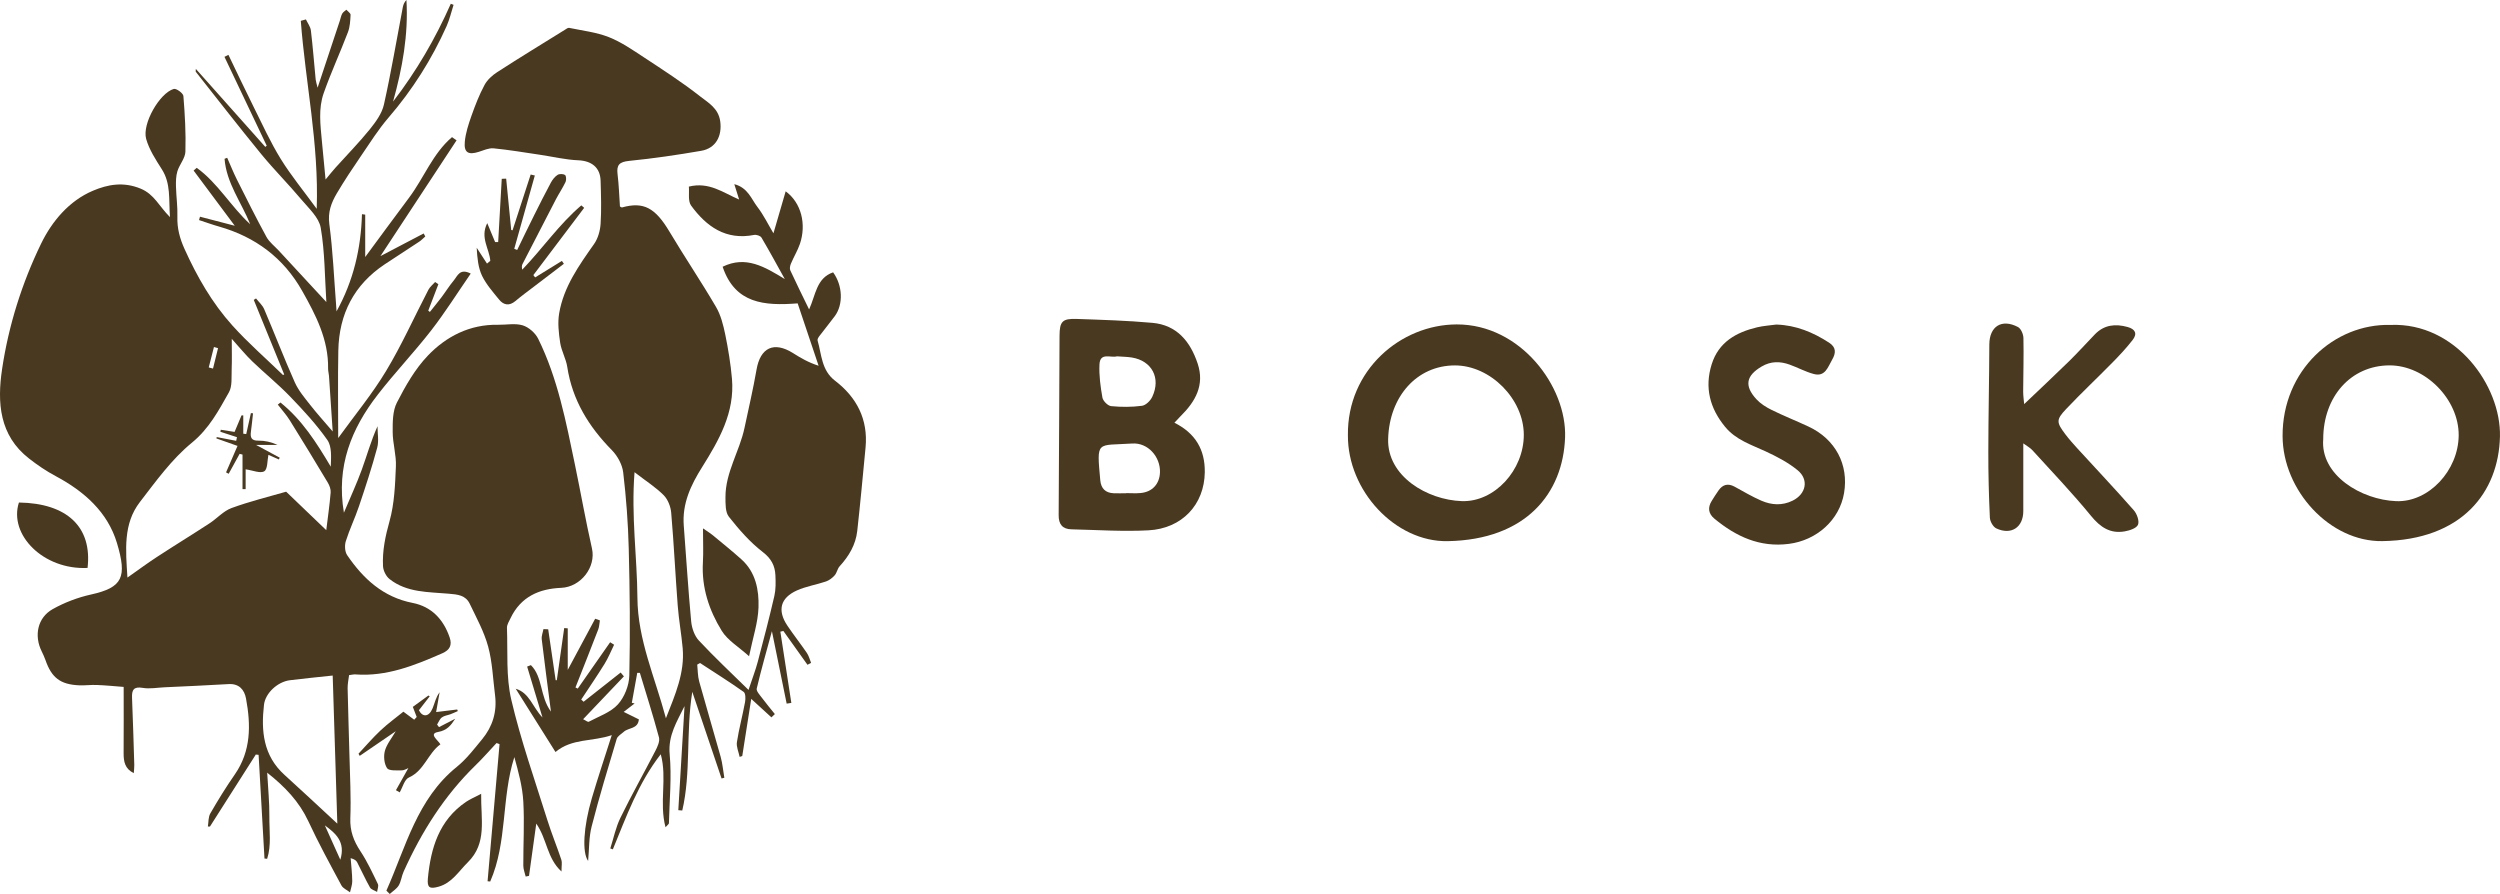
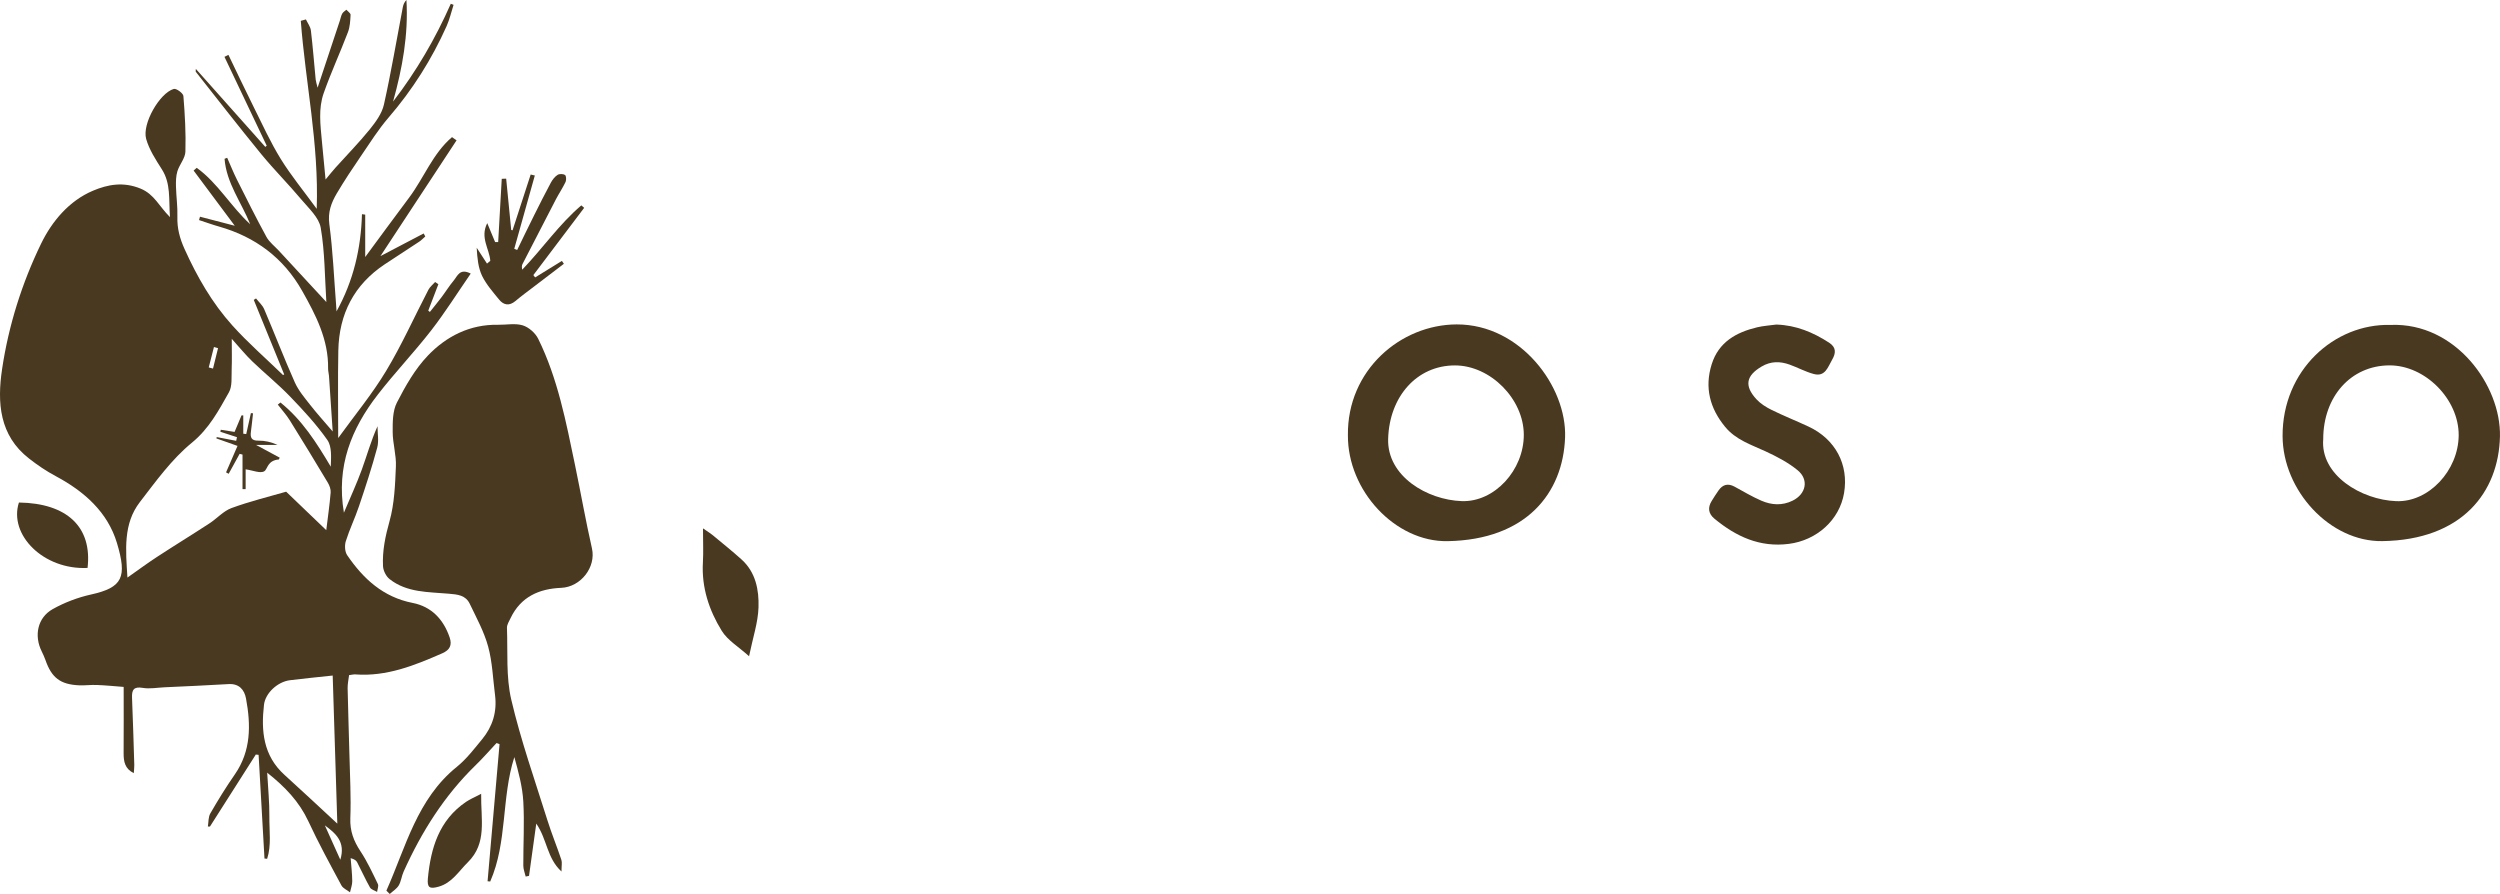
<svg xmlns="http://www.w3.org/2000/svg" width="179" height="64" viewBox="0 0 179 64" fill="none">
  <g clip-path="url(#clip0_554_205)">
    <path d="M20.349 26.812C19.624 25.033 18.895 23.252 18.17 21.473C18.224 21.437 18.277 21.401 18.331 21.367C18.531 21.624 18.794 21.85 18.916 22.139C19.66 23.879 20.337 25.645 21.107 27.373C21.367 27.957 21.8 28.47 22.2 28.979C22.666 29.579 23.179 30.14 23.821 30.894C23.725 29.435 23.642 28.174 23.555 26.911C23.543 26.736 23.489 26.562 23.492 26.39C23.525 24.313 22.609 22.552 21.636 20.828C20.298 18.458 18.277 16.96 15.684 16.222C15.2 16.086 14.728 15.911 14.251 15.757C14.275 15.676 14.296 15.598 14.319 15.516C15.185 15.742 16.051 15.968 16.809 16.164C15.86 14.889 14.86 13.551 13.863 12.212C13.937 12.146 14.012 12.079 14.086 12.016C15.603 13.107 16.534 14.796 17.916 16.056C17.284 14.488 16.209 13.101 16.078 11.371C16.14 11.347 16.203 11.323 16.266 11.296C16.495 11.811 16.704 12.339 16.955 12.842C17.648 14.223 18.337 15.607 19.078 16.963C19.284 17.34 19.66 17.62 19.958 17.943C21.066 19.14 22.17 20.337 23.367 21.627C23.251 19.809 23.26 18.033 22.964 16.309C22.839 15.579 22.116 14.925 21.588 14.298C20.66 13.192 19.636 12.167 18.719 11.052C17.125 9.107 15.582 7.117 14.021 5.143C14 5.116 14.021 5.052 14.021 4.932C15.704 6.822 17.352 8.67 18.997 10.518L19.096 10.431C18.087 8.311 17.081 6.189 16.072 4.07C16.167 4.021 16.26 3.976 16.355 3.928C16.958 5.173 17.546 6.427 18.164 7.663C18.788 8.914 19.37 10.195 20.101 11.38C20.836 12.568 21.731 13.656 22.677 14.952C22.839 10.274 21.869 5.906 21.537 1.492C21.66 1.459 21.782 1.423 21.904 1.39C22.027 1.655 22.227 1.908 22.26 2.186C22.4 3.352 22.489 4.528 22.603 5.701C22.618 5.842 22.669 5.978 22.74 6.279C23.307 4.567 23.824 3.018 24.337 1.468C24.391 1.302 24.421 1.121 24.504 0.974C24.567 0.862 24.698 0.787 24.797 0.696C24.904 0.817 25.104 0.944 25.101 1.058C25.081 1.477 25.06 1.917 24.913 2.303C24.355 3.771 23.692 5.2 23.173 6.68C22.788 7.778 22.94 8.941 23.045 10.081C23.122 10.946 23.209 11.808 23.31 12.854C23.633 12.468 23.827 12.221 24.039 11.986C24.854 11.079 25.713 10.207 26.477 9.261C26.901 8.736 27.346 8.127 27.489 7.488C28.006 5.179 28.397 2.84 28.842 0.512C28.878 0.332 28.946 0.157 29.101 0C29.248 2.481 28.812 4.881 28.143 7.274C29.815 5.104 31.173 2.764 32.278 0.268C32.343 0.295 32.409 0.32 32.475 0.347C32.313 0.853 32.194 1.381 31.979 1.866C30.913 4.251 29.534 6.43 27.827 8.411C27.087 9.27 26.475 10.247 25.833 11.187C25.236 12.061 24.648 12.945 24.11 13.855C23.725 14.512 23.466 15.175 23.579 16.038C23.833 17.943 23.913 19.875 24.063 21.796C24.075 21.955 24.084 22.115 24.096 22.293C25.304 20.116 25.848 17.792 25.916 15.335C25.994 15.347 26.072 15.356 26.149 15.368V18.404C27.122 17.084 28.197 15.61 29.293 14.15C30.352 12.737 30.988 10.988 32.364 9.819C32.472 9.894 32.579 9.972 32.69 10.048C30.872 12.812 29.054 15.576 27.239 18.338C28.266 17.798 29.301 17.259 30.334 16.716L30.451 16.93C30.307 17.054 30.179 17.198 30.021 17.301C29.2 17.846 28.37 18.377 27.549 18.923C25.352 20.385 24.275 22.477 24.224 25.1C24.182 27.186 24.215 29.272 24.215 31.364C25.424 29.694 26.66 28.199 27.651 26.55C28.773 24.684 29.669 22.679 30.677 20.741C30.788 20.532 30.994 20.373 31.155 20.192C31.233 20.243 31.31 20.297 31.388 20.349L30.663 22.242C30.701 22.272 30.74 22.302 30.779 22.335C31.054 21.988 31.337 21.648 31.603 21.295C31.904 20.897 32.167 20.466 32.486 20.086C32.752 19.77 32.916 19.179 33.704 19.589C32.74 20.988 31.869 22.374 30.872 23.659C29.648 25.235 28.266 26.685 27.042 28.265C25.167 30.686 24.06 33.375 24.624 36.709C25.087 35.608 25.537 34.635 25.904 33.628C26.275 32.612 26.558 31.566 27.03 30.52C27.03 31.032 27.137 31.575 27.009 32.051C26.627 33.468 26.17 34.864 25.701 36.254C25.418 37.098 25.024 37.906 24.758 38.756C24.666 39.054 24.689 39.506 24.86 39.754C26.012 41.445 27.439 42.756 29.543 43.169C30.89 43.431 31.752 44.339 32.197 45.647C32.382 46.193 32.206 46.539 31.669 46.775C29.677 47.649 27.677 48.454 25.439 48.288C25.319 48.279 25.197 48.315 24.994 48.339C24.955 48.656 24.884 48.972 24.89 49.283C24.922 50.862 24.979 52.439 25.018 54.019C25.054 55.541 25.143 57.063 25.084 58.58C25.048 59.496 25.322 60.214 25.809 60.949C26.296 61.685 26.672 62.502 27.057 63.298C27.125 63.442 27.024 63.671 27 63.861C26.827 63.759 26.579 63.696 26.492 63.545C26.161 62.963 25.887 62.345 25.576 61.748C25.51 61.621 25.397 61.522 25.107 61.444C25.149 61.992 25.215 62.544 25.221 63.093C25.224 63.358 25.116 63.623 25.06 63.889C24.851 63.726 24.558 63.608 24.445 63.394C23.63 61.878 22.803 60.364 22.078 58.803C21.424 57.401 20.418 56.343 19.131 55.324C19.191 56.43 19.298 57.458 19.287 58.483C19.275 59.484 19.442 60.518 19.128 61.489C19.066 61.483 19 61.477 18.937 61.471C18.797 58.996 18.657 56.521 18.516 54.046C18.451 54.04 18.382 54.031 18.316 54.025C17.221 55.743 16.125 57.461 15.033 59.18H14.883C14.937 58.866 14.907 58.498 15.06 58.239C15.609 57.289 16.185 56.352 16.812 55.451C17.982 53.765 17.967 51.911 17.615 50.015C17.498 49.382 17.116 48.936 16.367 48.981C14.839 49.072 13.31 49.138 11.782 49.21C11.263 49.234 10.728 49.337 10.227 49.253C9.576 49.141 9.43 49.391 9.454 49.967C9.519 51.568 9.567 53.172 9.615 54.772C9.621 54.944 9.594 55.119 9.579 55.357C8.937 55.044 8.848 54.519 8.851 53.922C8.863 52.37 8.854 50.82 8.854 49.183C8.197 49.132 7.567 49.069 6.937 49.045C6.516 49.026 6.092 49.087 5.672 49.069C4.322 49.011 3.695 48.529 3.254 47.257C3.179 47.046 3.084 46.841 2.985 46.639C2.427 45.514 2.684 44.23 3.764 43.618C4.615 43.139 5.57 42.777 6.522 42.566C8.785 42.063 9.107 41.33 8.376 38.888C7.707 36.658 6.024 35.18 3.997 34.095C3.322 33.736 2.681 33.302 2.078 32.829C-0.051 31.177 -0.209 28.82 0.149 26.429C0.615 23.3 1.573 20.267 2.946 17.439C3.716 15.854 4.943 14.38 6.654 13.656C7.71 13.21 8.83 12.99 10.081 13.511C11.051 13.918 11.373 14.747 12.17 15.546C12.075 14.259 12.245 13.15 11.585 12.116C11.149 11.431 10.684 10.72 10.466 9.951C10.158 8.872 11.43 6.656 12.445 6.367C12.624 6.316 13.116 6.677 13.131 6.873C13.239 8.197 13.316 9.532 13.275 10.859C13.26 11.332 12.851 11.778 12.701 12.263C12.597 12.607 12.591 12.993 12.6 13.361C12.618 14.081 12.725 14.802 12.701 15.519C12.675 16.345 12.875 17.081 13.212 17.825C14.11 19.815 15.188 21.696 16.642 23.309C17.77 24.56 19.051 25.675 20.263 26.851C20.293 26.836 20.322 26.824 20.352 26.809L20.349 26.812ZM23.361 37.957C23.472 37.043 23.6 36.16 23.675 35.268C23.695 35.036 23.594 34.764 23.472 34.559C22.576 33.064 21.672 31.572 20.749 30.095C20.501 29.697 20.179 29.344 19.89 28.97C19.952 28.919 20.018 28.868 20.081 28.82C21.615 30.049 22.66 31.686 23.683 33.414C23.707 32.739 23.77 31.976 23.436 31.5C22.654 30.387 21.716 29.371 20.77 28.392C19.913 27.502 18.943 26.721 18.051 25.862C17.561 25.389 17.128 24.852 16.594 24.259C16.594 25.076 16.615 25.757 16.588 26.435C16.564 26.996 16.642 27.65 16.388 28.096C15.654 29.395 14.976 30.686 13.731 31.705C12.296 32.88 11.161 34.46 10.012 35.952C8.818 37.505 8.997 39.356 9.125 41.354C9.919 40.797 10.57 40.311 11.248 39.871C12.489 39.06 13.755 38.285 14.997 37.474C15.534 37.125 15.994 36.591 16.576 36.377C17.872 35.901 19.224 35.572 20.489 35.205C21.442 36.118 22.37 37.01 23.361 37.96V37.957ZM24.152 58.972C24.039 55.36 23.931 51.926 23.821 48.369C22.809 48.478 21.782 48.577 20.758 48.704C19.887 48.812 18.997 49.617 18.901 50.467C18.686 52.34 18.851 54.109 20.37 55.481C21.603 56.596 22.815 57.736 24.152 58.972ZM23.26 59.098C23.606 59.87 23.955 60.645 24.367 61.558C24.761 60.265 24.021 59.659 23.26 59.098ZM15.612 24.928C15.513 24.901 15.418 24.873 15.319 24.846C15.194 25.335 15.072 25.82 14.946 26.308C15.048 26.336 15.149 26.363 15.251 26.39C15.37 25.901 15.492 25.416 15.612 24.928Z" fill="#493921" />
-     <path d="M41.779 50.251C42.666 49.551 43.552 48.852 44.439 48.153C44.516 48.243 44.594 48.337 44.672 48.427C43.716 49.431 42.758 50.438 41.752 51.496C41.928 51.577 42.086 51.713 42.155 51.677C42.874 51.291 43.719 51.011 44.242 50.435C44.713 49.916 45.045 49.069 45.059 48.361C45.128 45.337 45.095 42.307 45.018 39.284C44.973 37.463 44.836 35.636 44.621 33.827C44.555 33.264 44.212 32.64 43.809 32.23C42.155 30.55 40.979 28.645 40.615 26.267C40.525 25.682 40.2 25.136 40.11 24.551C40.006 23.855 39.919 23.119 40.036 22.435C40.358 20.53 41.459 19.005 42.54 17.464C42.818 17.069 42.97 16.517 43.003 16.026C43.069 15.001 43.033 13.97 43.003 12.942C42.976 11.983 42.346 11.516 41.409 11.477C40.477 11.438 39.555 11.212 38.627 11.076C37.534 10.913 36.442 10.729 35.343 10.621C35 10.588 34.63 10.76 34.283 10.871C33.531 11.112 33.206 10.928 33.28 10.145C33.34 9.515 33.546 8.888 33.758 8.288C34.024 7.537 34.316 6.783 34.692 6.084C34.889 5.716 35.248 5.391 35.606 5.161C37.206 4.127 38.83 3.136 40.448 2.132C40.543 2.071 40.666 1.975 40.755 1.996C41.704 2.195 42.695 2.304 43.588 2.656C44.477 3.006 45.292 3.573 46.101 4.103C47.462 4.999 48.839 5.885 50.119 6.892C50.704 7.353 51.442 7.742 51.57 8.698C51.707 9.72 51.272 10.615 50.203 10.799C48.495 11.094 46.776 11.347 45.051 11.519C44.361 11.589 44.131 11.794 44.218 12.478C44.313 13.247 44.334 14.024 44.388 14.784C44.454 14.817 44.504 14.862 44.537 14.853C46.083 14.419 46.916 14.88 47.931 16.581C49.015 18.399 50.2 20.153 51.269 21.98C51.609 22.562 51.785 23.264 51.925 23.936C52.14 24.988 52.316 26.053 52.409 27.123C52.618 29.529 51.483 31.512 50.278 33.435C49.462 34.735 48.836 36.052 48.958 37.635C49.134 39.923 49.275 42.214 49.489 44.499C49.534 44.969 49.722 45.521 50.033 45.856C51.128 47.031 52.304 48.132 53.594 49.398C53.874 48.551 54.098 47.981 54.254 47.39C54.669 45.825 55.078 44.258 55.442 42.681C55.552 42.202 55.543 41.683 55.519 41.186C55.486 40.493 55.218 39.989 54.603 39.516C53.692 38.813 52.907 37.909 52.188 36.999C51.928 36.67 51.946 36.07 51.943 35.594C51.94 33.818 52.952 32.317 53.307 30.635C53.6 29.248 53.925 27.864 54.167 26.469C54.439 24.886 55.412 24.422 56.779 25.281C57.325 25.625 57.877 25.953 58.612 26.188C58.11 24.69 57.609 23.195 57.113 21.721C54.731 21.905 52.63 21.748 51.74 19.098C53.406 18.284 54.746 19.101 56.191 19.981C55.639 18.989 55.101 17.989 54.522 17.012C54.445 16.882 54.155 16.789 53.991 16.822C51.979 17.217 50.582 16.228 49.48 14.715C49.245 14.389 49.364 13.798 49.322 13.361C50.779 13.002 51.764 13.792 52.922 14.287C52.8 13.898 52.707 13.608 52.576 13.186C53.555 13.44 53.794 14.251 54.233 14.82C54.675 15.396 54.997 16.065 55.379 16.704C55.669 15.707 55.952 14.73 56.254 13.699C57.37 14.513 57.752 16.05 57.275 17.461C57.107 17.949 56.83 18.399 56.63 18.878C56.57 19.02 56.525 19.231 56.585 19.357C57.003 20.265 57.448 21.157 57.931 22.155C58.403 21.136 58.448 19.912 59.651 19.499C60.34 20.445 60.391 21.799 59.77 22.637C59.415 23.119 59.03 23.581 58.669 24.06C58.6 24.15 58.513 24.292 58.54 24.383C58.833 25.392 58.815 26.514 59.788 27.259C61.343 28.449 62.167 30.029 61.973 32.052C61.782 34.041 61.6 36.031 61.379 38.015C61.269 39 60.785 39.817 60.119 40.544C59.958 40.719 59.922 41.014 59.764 41.192C59.6 41.379 59.373 41.551 59.143 41.632C58.457 41.867 57.719 41.979 57.062 42.274C55.865 42.811 55.645 43.709 56.379 44.8C56.824 45.464 57.319 46.088 57.77 46.748C57.913 46.956 57.976 47.221 58.075 47.462C57.988 47.508 57.901 47.553 57.815 47.598C57.239 46.79 56.663 45.985 56.089 45.177C56.018 45.195 55.946 45.21 55.874 45.228C56.137 46.929 56.397 48.629 56.66 50.329C56.549 50.347 56.436 50.362 56.325 50.38C55.979 48.674 55.63 46.965 55.269 45.192C54.895 46.576 54.504 47.933 54.182 49.301C54.14 49.482 54.4 49.757 54.555 49.965C54.851 50.362 55.17 50.742 55.48 51.128C55.397 51.206 55.313 51.285 55.233 51.363C54.782 50.95 54.331 50.537 53.788 50.04C53.567 51.454 53.355 52.792 53.146 54.131C53.083 54.152 53.021 54.173 52.958 54.194C52.886 53.838 52.71 53.464 52.764 53.13C52.913 52.168 53.17 51.225 53.346 50.266C53.391 50.031 53.385 49.636 53.245 49.539C52.227 48.819 51.167 48.153 50.122 47.471C50.057 47.511 49.988 47.547 49.922 47.586C49.964 47.987 49.955 48.4 50.059 48.783C50.558 50.589 51.098 52.385 51.6 54.191C51.734 54.676 51.776 55.189 51.862 55.689C51.797 55.704 51.728 55.722 51.663 55.737C50.985 53.736 50.31 51.731 49.567 49.533C49.101 52.473 49.486 55.309 48.851 58.032C48.755 58.026 48.663 58.02 48.567 58.01C48.716 55.526 48.862 53.042 49.012 50.558C48.474 51.662 47.821 52.654 47.949 54.013C48.101 55.641 47.934 57.299 47.895 58.945C47.895 58.999 47.809 59.05 47.651 59.231C47.182 57.462 47.785 55.728 47.31 54.004C45.692 56.078 44.845 58.475 43.88 60.814L43.698 60.748C43.934 60.009 44.089 59.231 44.427 58.544C45.215 56.931 46.098 55.364 46.922 53.766C47.075 53.471 47.257 53.079 47.182 52.798C46.767 51.246 46.278 49.714 45.815 48.177H45.627C45.498 48.894 45.367 49.609 45.239 50.323C45.304 50.338 45.373 50.353 45.439 50.368C45.191 50.558 44.943 50.751 44.657 50.971C45.057 51.17 45.394 51.333 45.743 51.508C45.68 52.207 45 52.09 44.666 52.394C44.486 52.557 44.215 52.705 44.155 52.91C43.531 54.99 42.901 57.073 42.361 59.177C42.161 59.952 42.191 60.79 42.11 61.643C41.669 61.04 41.773 59.198 42.379 57.139C42.809 55.68 43.292 54.239 43.803 52.635C42.421 53.115 40.958 52.849 39.773 53.844C38.827 52.34 37.877 50.827 36.925 49.313C37.916 49.609 38.131 50.631 38.842 51.372C38.454 50.082 38.098 48.903 37.743 47.728C37.833 47.691 37.922 47.658 38.012 47.622C38.877 48.478 38.645 49.865 39.448 50.95C39.212 49.117 38.985 47.447 38.788 45.771C38.761 45.536 38.868 45.286 38.91 45.045C39.024 45.048 39.137 45.054 39.251 45.057C39.43 46.272 39.606 47.486 39.785 48.701C39.812 48.701 39.842 48.701 39.868 48.701C40.045 47.456 40.221 46.214 40.397 44.969C40.48 44.975 40.564 44.984 40.651 44.99V47.963C41.367 46.627 41.991 45.464 42.615 44.3C42.728 44.339 42.839 44.381 42.952 44.421C42.913 44.638 42.91 44.87 42.833 45.069C42.298 46.459 41.749 47.839 41.203 49.223C41.257 49.25 41.313 49.277 41.367 49.304C42.14 48.198 42.913 47.092 43.686 45.985C43.782 46.045 43.874 46.103 43.97 46.163C43.743 46.624 43.552 47.11 43.28 47.544C42.746 48.406 42.173 49.241 41.615 50.088C41.675 50.145 41.734 50.2 41.797 50.257L41.779 50.251ZM45.433 33.812C45.185 36.953 45.618 39.878 45.639 42.802C45.66 45.801 46.901 48.508 47.68 51.427C48.346 49.735 49.036 48.168 48.88 46.41C48.788 45.391 48.603 44.381 48.525 43.362C48.355 41.144 48.248 38.916 48.057 36.7C48.018 36.266 47.818 35.757 47.519 35.455C46.964 34.898 46.283 34.466 45.436 33.812H45.433Z" fill="#493921" />
    <path d="M27.666 63.768C29.057 60.651 29.854 57.208 32.707 54.908C33.397 54.35 33.955 53.617 34.525 52.924C35.272 52.017 35.597 50.959 35.445 49.774C35.295 48.61 35.257 47.416 34.952 46.295C34.663 45.231 34.113 44.233 33.633 43.229C33.337 42.614 32.773 42.563 32.128 42.509C30.672 42.379 29.134 42.442 27.892 41.462C27.645 41.267 27.442 40.863 27.424 40.546C27.367 39.443 27.591 38.391 27.892 37.311C28.242 36.06 28.29 34.71 28.346 33.395C28.382 32.578 28.119 31.756 28.116 30.933C28.113 30.224 28.11 29.422 28.418 28.825C29.03 27.634 29.716 26.423 30.63 25.467C31.958 24.077 33.645 23.218 35.654 23.254C36.248 23.263 36.881 23.131 37.424 23.294C37.857 23.426 38.328 23.839 38.534 24.255C39.937 27.101 40.525 30.197 41.167 33.275C41.582 35.27 41.934 37.284 42.385 39.271C42.687 40.606 41.585 42.032 40.179 42.09C38.603 42.153 37.284 42.729 36.555 44.263C36.448 44.486 36.289 44.73 36.298 44.959C36.364 46.681 36.221 48.456 36.609 50.105C37.292 53.014 38.292 55.851 39.188 58.709C39.489 59.671 39.875 60.608 40.194 61.564C40.257 61.754 40.203 61.986 40.203 62.402C39.152 61.437 39.188 60.12 38.397 58.968C38.206 60.349 38.042 61.531 37.878 62.712C37.797 62.727 37.716 62.746 37.639 62.761C37.579 62.501 37.469 62.239 37.469 61.98C37.463 60.452 37.555 58.92 37.469 57.395C37.409 56.322 37.119 55.263 36.827 54.208C35.892 57.129 36.337 60.292 35.099 63.116C35.036 63.11 34.973 63.104 34.91 63.098C35.197 59.828 35.481 56.554 35.767 53.283C35.696 53.256 35.624 53.228 35.552 53.201C35.057 53.729 34.579 54.281 34.06 54.784C31.815 56.967 30.179 59.565 28.898 62.411C28.755 62.727 28.722 63.101 28.549 63.397C28.403 63.641 28.125 63.807 27.907 64.009C27.83 63.93 27.749 63.852 27.672 63.777L27.666 63.768Z" fill="#493921" />
-     <path d="M84.087 30.267C85.597 31.023 86.284 32.202 86.263 33.812C86.233 36.115 84.648 37.846 82.221 37.972C80.391 38.069 78.549 37.942 76.713 37.9C76.081 37.885 75.794 37.544 75.8 36.887C75.83 32.603 75.839 28.322 75.863 24.039C75.869 23.011 76.066 22.8 77.095 22.836C78.904 22.899 80.716 22.953 82.516 23.116C84.266 23.273 85.227 24.455 85.752 26.031C86.266 27.569 85.591 28.753 84.534 29.794C84.412 29.914 84.298 30.044 84.087 30.27V30.267ZM80.63 35.319C80.63 35.319 80.63 35.31 80.63 35.307C80.976 35.307 81.325 35.334 81.669 35.301C82.501 35.226 83.027 34.653 83.054 33.821C83.09 32.697 82.182 31.681 81.066 31.756C78.507 31.928 78.516 31.476 78.779 34.382C78.833 34.976 79.149 35.289 79.734 35.316C80.03 35.331 80.328 35.316 80.627 35.316L80.63 35.319ZM79.967 25.516C79.531 25.639 78.761 25.205 78.722 26.095C78.686 26.884 78.794 27.689 78.934 28.47C78.979 28.711 79.322 29.055 79.555 29.079C80.287 29.151 81.036 29.151 81.764 29.055C82.039 29.019 82.37 28.693 82.501 28.413C83.137 27.068 82.475 25.829 81.036 25.597C80.695 25.543 80.346 25.543 79.967 25.513V25.516Z" fill="#493921" />
    <path d="M96.51 31.159C96.454 26.504 100.281 23.237 104.301 23.228C108.875 23.218 112.191 27.686 112.06 31.319C111.916 35.319 109.269 38.647 103.651 38.747C99.898 38.813 96.484 35.129 96.51 31.162V31.159ZM104.173 26.164C101.442 26.164 99.472 28.398 99.391 31.436C99.319 34.101 102.191 35.798 104.669 35.88C107.009 35.958 109.107 33.661 109.104 31.132C109.101 28.569 106.713 26.164 104.173 26.164Z" fill="#493921" />
    <path d="M171.179 23.264C175.818 23.086 179.083 27.605 178.997 31.259C178.901 35.244 176.286 38.663 170.57 38.744C166.836 38.798 163.448 35.141 163.433 31.219C163.415 26.514 167.131 23.152 171.179 23.264ZM166.343 31.436C166.122 34.023 169.077 35.789 171.573 35.883C173.898 35.97 176.024 33.688 176.042 31.168C176.057 28.585 173.642 26.149 171.08 26.161C168.331 26.173 166.349 28.383 166.343 31.436Z" fill="#493921" />
    <path d="M127.2 23.239C128.594 23.285 129.815 23.791 130.964 24.536C131.486 24.876 131.454 25.283 131.182 25.753C130.878 26.278 130.686 26.999 129.869 26.779C129.275 26.622 128.719 26.314 128.137 26.106C127.457 25.862 126.791 25.853 126.134 26.242C125.018 26.899 124.875 27.623 125.761 28.587C126.057 28.907 126.454 29.157 126.848 29.35C127.716 29.778 128.615 30.134 129.492 30.544C131.418 31.442 132.385 33.275 132.033 35.316C131.701 37.239 130.08 38.686 128.08 38.942C126.003 39.208 124.304 38.418 122.755 37.14C122.319 36.778 122.26 36.353 122.552 35.877C122.707 35.62 122.872 35.37 123.042 35.123C123.346 34.683 123.728 34.589 124.203 34.849C124.833 35.192 125.457 35.566 126.113 35.849C126.842 36.166 127.606 36.214 128.349 35.849C129.319 35.373 129.534 34.339 128.704 33.664C128.024 33.109 127.215 32.687 126.412 32.316C125.376 31.837 124.283 31.493 123.516 30.559C122.421 29.226 122.036 27.74 122.558 26.079C123.057 24.49 124.313 23.794 125.809 23.435C126.263 23.327 126.737 23.3 127.203 23.236L127.2 23.239Z" fill="#493921" />
-     <path d="M144.868 31.738C144.868 33.441 144.868 35.018 144.868 36.592C144.868 37.758 144.003 38.337 142.931 37.831C142.704 37.722 142.486 37.333 142.474 37.062C142.4 35.485 142.361 33.908 142.364 32.332C142.367 29.776 142.427 27.219 142.436 24.663C142.442 23.372 143.319 22.8 144.486 23.415C144.701 23.526 144.871 23.927 144.877 24.198C144.907 25.477 144.865 26.755 144.859 28.033C144.859 28.347 144.907 28.657 144.931 28.934C146.021 27.897 147.086 26.899 148.128 25.881C148.77 25.254 149.37 24.584 149.994 23.939C150.659 23.252 151.456 23.171 152.334 23.412C152.889 23.565 153.048 23.891 152.698 24.34C152.256 24.91 151.761 25.441 151.253 25.956C150.152 27.077 149.006 28.154 147.928 29.293C147.209 30.056 147.236 30.24 147.88 31.096C148.134 31.433 148.418 31.753 148.704 32.067C150.065 33.556 151.45 35.021 152.782 36.537C153.006 36.794 153.191 37.312 153.08 37.571C152.973 37.825 152.474 37.987 152.125 38.047C151.089 38.228 150.382 37.749 149.713 36.932C148.385 35.31 146.937 33.791 145.525 32.241C145.352 32.051 145.107 31.925 144.865 31.744L144.868 31.738Z" fill="#493921" />
    <path d="M38.295 12.559C37.803 14.31 37.313 16.062 36.821 17.813C36.89 17.84 36.961 17.87 37.03 17.898C37.436 17.066 37.833 16.231 38.248 15.405C38.636 14.624 39.03 13.846 39.442 13.077C39.558 12.863 39.725 12.646 39.925 12.52C40.057 12.435 40.328 12.444 40.457 12.532C40.543 12.589 40.558 12.887 40.495 13.026C40.292 13.454 40.027 13.846 39.806 14.265C39 15.812 38.203 17.358 37.409 18.91C37.355 19.013 37.355 19.146 37.391 19.311C38.839 17.804 40.033 16.059 41.621 14.705C41.69 14.762 41.758 14.82 41.827 14.88C40.615 16.487 39.4 18.091 38.188 19.697C38.23 19.752 38.275 19.809 38.316 19.863C38.955 19.468 39.594 19.076 40.233 18.681C40.281 18.751 40.325 18.82 40.373 18.889C39.669 19.426 38.961 19.963 38.257 20.502C37.803 20.849 37.34 21.187 36.904 21.554C36.466 21.922 36.066 21.853 35.737 21.452C35.298 20.912 34.821 20.373 34.519 19.755C34.242 19.179 34.173 18.501 34.131 17.738C34.376 18.118 34.624 18.494 34.869 18.874C34.946 18.808 35.027 18.745 35.105 18.678C35.048 17.822 34.355 17.014 34.887 15.977C35.102 16.496 35.278 16.915 35.451 17.334H35.669C35.755 15.821 35.839 14.31 35.925 12.803C36.03 12.8 36.137 12.794 36.242 12.791C36.361 14.018 36.484 15.242 36.603 16.469C36.636 16.475 36.666 16.481 36.699 16.49C37.131 15.157 37.564 13.828 37.997 12.495C38.099 12.52 38.2 12.544 38.301 12.568L38.295 12.559Z" fill="#493921" />
    <path d="M50.337 37.833C50.692 38.08 50.857 38.174 51 38.294C51.704 38.879 52.424 39.452 53.104 40.067C54.11 40.977 54.349 42.243 54.31 43.482C54.275 44.577 53.904 45.659 53.633 46.988C52.889 46.313 52.098 45.852 51.675 45.164C50.767 43.69 50.224 42.056 50.328 40.266C50.37 39.536 50.334 38.801 50.334 37.836L50.337 37.833Z" fill="#493921" />
-     <path d="M32.591 51.466C32.283 51.942 32.006 52.295 31.37 52.409C30.68 52.533 31.34 52.976 31.534 53.292C30.633 53.944 30.382 55.177 29.274 55.671C28.961 55.81 28.83 56.37 28.618 56.735C28.528 56.684 28.439 56.63 28.349 56.578C28.66 56.027 28.97 55.475 29.239 54.993C29.179 55.014 28.967 55.156 28.755 55.158C28.394 55.158 27.848 55.201 27.713 54.999C27.504 54.682 27.453 54.146 27.558 53.763C27.689 53.283 28.042 52.864 28.334 52.358C27.43 52.979 26.591 53.549 25.755 54.121C25.725 54.07 25.698 54.019 25.669 53.965C26.191 53.41 26.686 52.825 27.242 52.304C27.761 51.815 28.343 51.393 28.883 50.956C29.14 51.149 29.397 51.339 29.657 51.532C29.716 51.466 29.776 51.402 29.836 51.336C29.743 51.092 29.651 50.851 29.558 50.612C29.943 50.332 30.31 50.064 30.674 49.798C30.704 49.817 30.737 49.838 30.767 49.856C30.519 50.175 30.274 50.495 29.994 50.854C30.253 51.36 30.71 51.357 30.976 50.709C31.131 50.335 31.203 49.925 31.477 49.566C31.4 50.004 31.322 50.441 31.227 50.983C31.779 50.917 32.257 50.857 32.734 50.799C32.749 50.839 32.764 50.875 32.779 50.914C32.606 50.989 32.436 51.071 32.26 51.137C32.05 51.215 31.806 51.239 31.636 51.369C31.48 51.484 31.406 51.704 31.295 51.879C31.34 51.939 31.388 52.002 31.433 52.062C31.818 51.864 32.206 51.665 32.591 51.463V51.466Z" fill="#493921" />
    <path d="M6.269 40.664C3.107 40.818 0.609 38.283 1.355 35.98C4.803 36.031 6.612 37.734 6.269 40.664Z" fill="#493921" />
    <path d="M34.451 56.837C34.421 58.673 34.895 60.364 33.492 61.745C32.842 62.384 32.37 63.21 31.415 63.484C30.767 63.668 30.573 63.566 30.636 62.89C30.842 60.714 31.442 58.724 33.364 57.416C33.642 57.226 33.958 57.096 34.451 56.837Z" fill="#493921" />
-     <path d="M16.791 30.936C16.967 30.517 17.128 30.131 17.293 29.742C17.334 29.742 17.376 29.742 17.418 29.742V31.053C17.49 31.062 17.561 31.071 17.63 31.08C17.74 30.58 17.851 30.079 17.964 29.579C18.015 29.585 18.066 29.591 18.117 29.594C18.069 30.028 18.027 30.465 17.967 30.899C17.908 31.325 17.997 31.56 18.502 31.551C18.958 31.545 19.415 31.644 19.866 31.855H18.331C19.027 32.232 19.529 32.5 20.027 32.769C20.006 32.811 19.988 32.856 19.967 32.898C19.666 32.766 19.364 32.633 19.218 32.567C19.134 32.968 19.17 33.592 18.922 33.742C18.636 33.917 18.102 33.676 17.588 33.604V35.02C17.514 35.02 17.439 35.02 17.364 35.02V32.548C17.296 32.53 17.227 32.512 17.158 32.494C16.896 32.971 16.636 33.447 16.373 33.923C16.311 33.89 16.248 33.854 16.185 33.821C16.454 33.203 16.72 32.588 17.006 31.927C16.529 31.759 16.009 31.575 15.493 31.391C15.502 31.358 15.508 31.325 15.517 31.294L16.911 31.563C16.928 31.475 16.946 31.391 16.967 31.303C16.57 31.174 16.176 31.044 15.779 30.915L15.806 30.77C16.093 30.815 16.379 30.86 16.791 30.924V30.936Z" fill="#493921" />
+     <path d="M16.791 30.936C16.967 30.517 17.128 30.131 17.293 29.742C17.334 29.742 17.376 29.742 17.418 29.742V31.053C17.49 31.062 17.561 31.071 17.63 31.08C17.74 30.58 17.851 30.079 17.964 29.579C18.015 29.585 18.066 29.591 18.117 29.594C18.069 30.028 18.027 30.465 17.967 30.899C17.908 31.325 17.997 31.56 18.502 31.551C18.958 31.545 19.415 31.644 19.866 31.855H18.331C19.027 32.232 19.529 32.5 20.027 32.769C20.006 32.811 19.988 32.856 19.967 32.898C19.134 32.968 19.17 33.592 18.922 33.742C18.636 33.917 18.102 33.676 17.588 33.604V35.02C17.514 35.02 17.439 35.02 17.364 35.02V32.548C17.296 32.53 17.227 32.512 17.158 32.494C16.896 32.971 16.636 33.447 16.373 33.923C16.311 33.89 16.248 33.854 16.185 33.821C16.454 33.203 16.72 32.588 17.006 31.927C16.529 31.759 16.009 31.575 15.493 31.391C15.502 31.358 15.508 31.325 15.517 31.294L16.911 31.563C16.928 31.475 16.946 31.391 16.967 31.303C16.57 31.174 16.176 31.044 15.779 30.915L15.806 30.77C16.093 30.815 16.379 30.86 16.791 30.924V30.936Z" fill="#493921" />
  </g>
  <defs>
    <clipPath id="clip0_554_205">
      <rect width="179" height="64" fill="white" />
    </clipPath>
  </defs>
</svg>